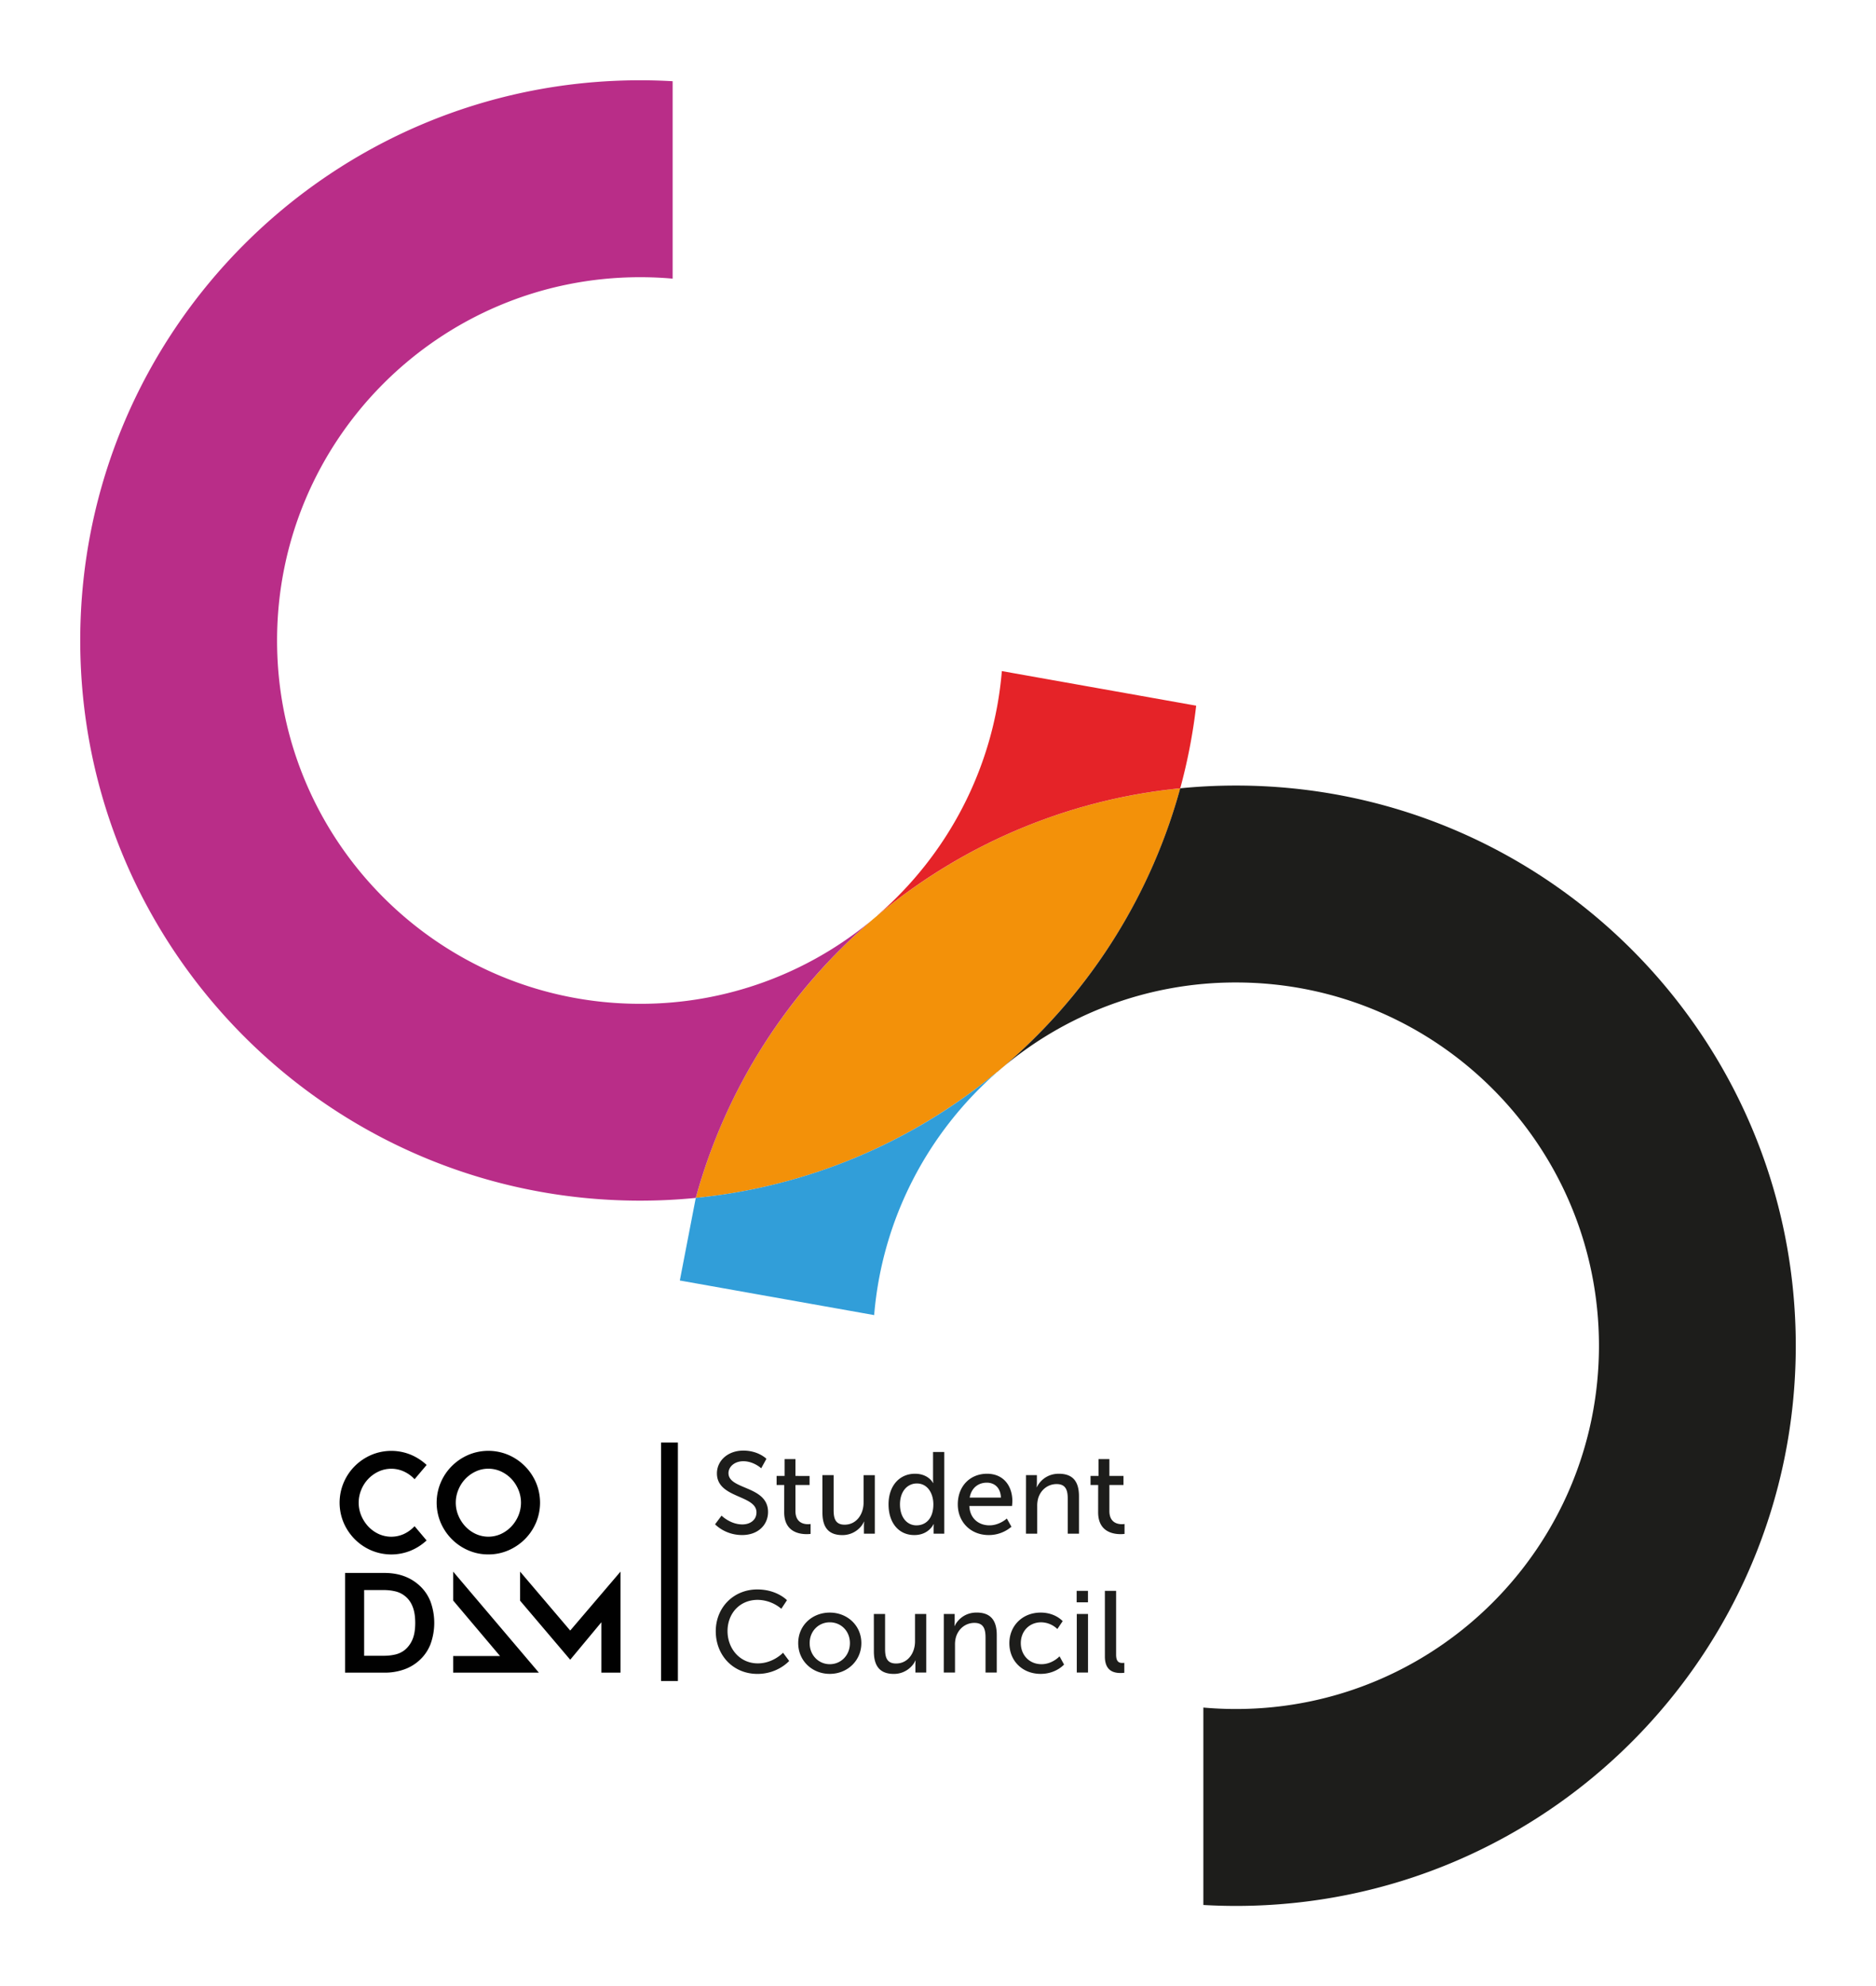
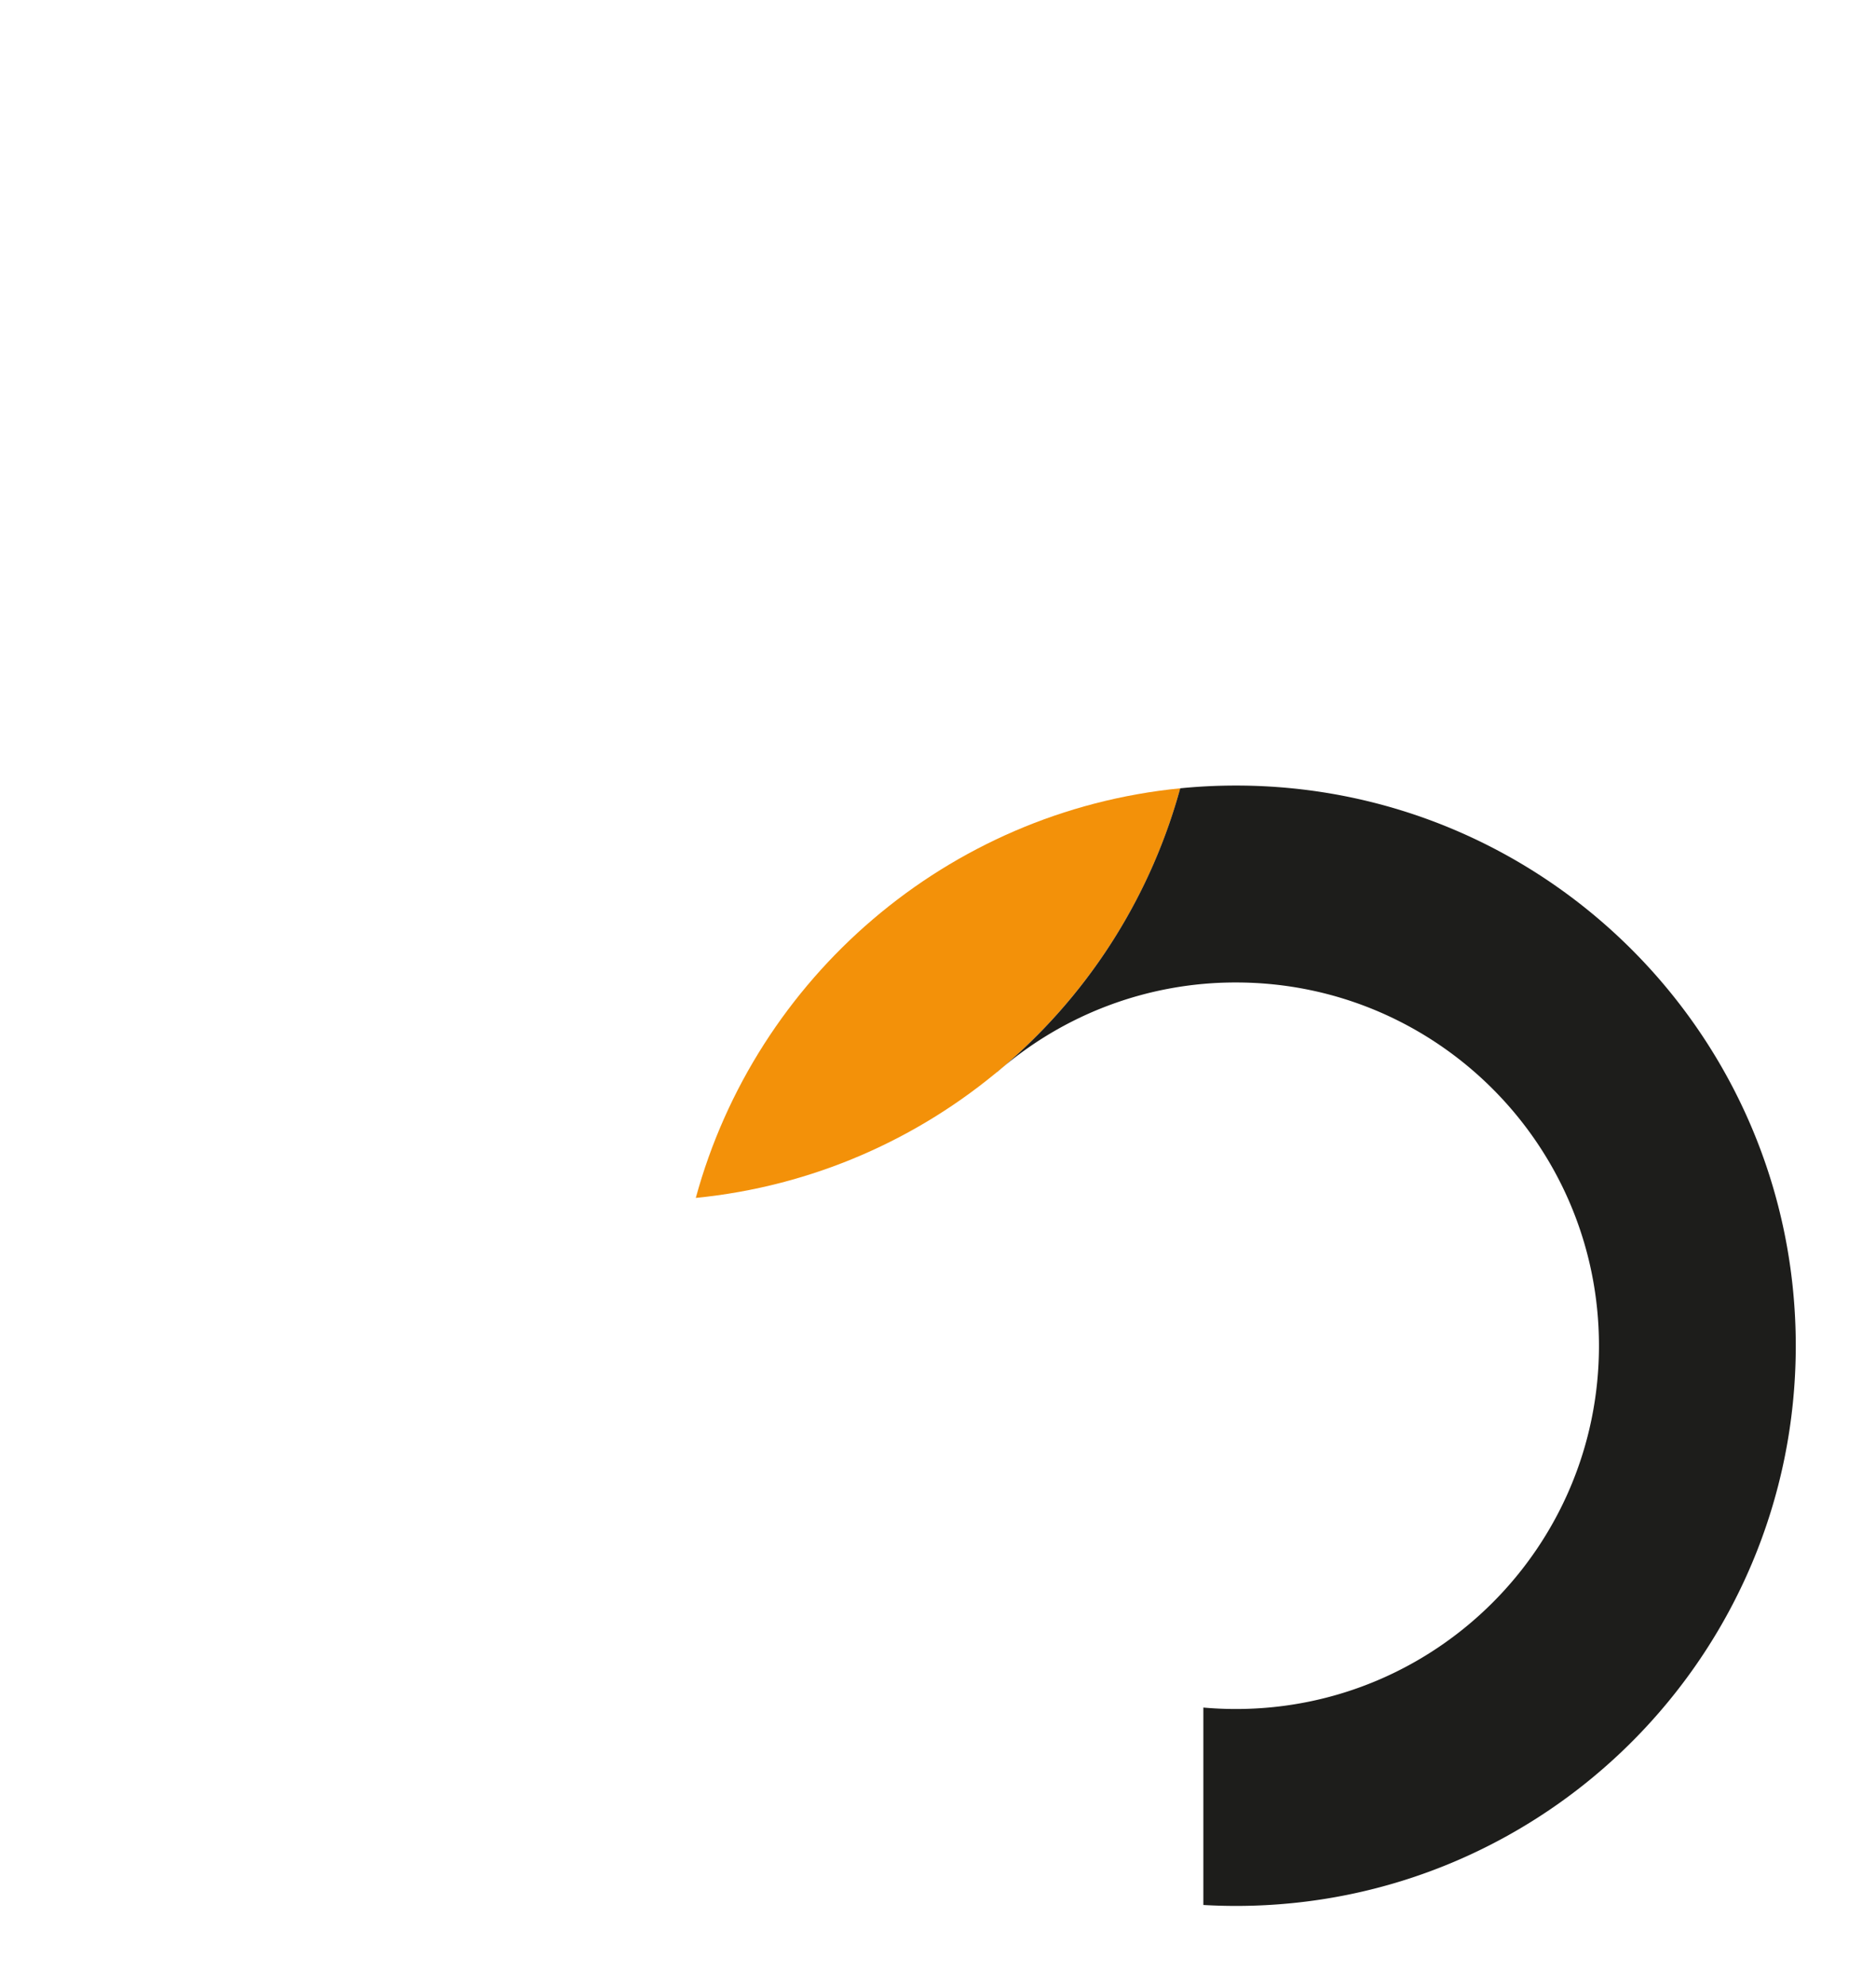
<svg xmlns="http://www.w3.org/2000/svg" class="h-8" viewBox="0 0 2338.16 2474.04">
  <defs>
    <style>.b{fill:#1d1d1b}.f{fill:#010101}</style>
  </defs>
  <path d="M1471 981.92c-290.66 28.7-528.9 235.74-603.8 510.2 290.63-28.7 528.88-235.75 603.8-510.2Z" style="fill:#f39109" />
  <path d="M1540.39 978.49q-35.15 0-69.41 3.43a698.15 698.15 0 0 1-228.1 353.22l.08.14a450.72 450.72 0 0 1 297.43-111.5c249.9 0 452.48 202.59 452.48 452.49s-202.58 452.48-452.48 452.48q-20.52 0-40.59-1.8v245.91q20.15 1.16 40.59 1.18c385.37 0 697.77-312.41 697.77-697.77s-312.4-697.78-697.77-697.78Z" class="b" />
-   <path d="M1241.81 1336a694.58 694.58 0 0 1-374.63 156.09L847.3 1595l242.2 43.09c10-120.09 66.94-226.85 152.39-301.92Z" style="fill:#319ed9" />
-   <path d="M1248.66 835.91c-10.13 121.4-68.19 229.18-155.2 304.36l.07.08A694.61 694.61 0 0 1 1471 981.92 694.88 694.88 0 0 0 1490.86 879Z" style="fill:#e52328" />
-   <path d="M867.18 1492.12A698 698 0 0 1 1089.25 1144a450.65 450.65 0 0 1-291.44 106.35c-249.9 0-452.48-202.58-452.48-452.48s202.54-452.58 452.44-452.58q20.52 0 40.59 1.79v-245.9Q818.21 100 797.77 100C412.4 100 100 412.4 100 797.77s312.4 697.77 697.77 697.77q35.15 0 69.41-3.42Z" style="fill:#b92d88" />
-   <path d="M899.32 1887.88s10.8 10.95 25.94 10.95c9.51 0 17.58-5.33 17.58-15 0-22-49.29-17.3-49.29-48.57 0-15.86 13.69-28.39 32.86-28.39 18.88 0 28.82 10.23 28.82 10.23l-6.48 11.82s-9.37-8.8-22.34-8.8c-10.81 0-18.45 6.78-18.45 14.85 0 21 49.29 15.42 49.29 48.42 0 15.71-12.1 28.68-32.28 28.68-21.62 0-33.72-13.4-33.72-13.4ZM977.43 1849.69h-9.51v-11.24h9.94v-21h13.55v21H1009v11.24h-17.59v32.43c0 14.55 10.23 16.43 15.56 16.43a16.79 16.79 0 0 0 3.32-.29v12.39a38.14 38.14 0 0 1-4.9.29c-9.37 0-28-2.88-28-27.24ZM1025 1837.44h14V1881c0 10.09 2 18.16 13.69 18.16 14.84 0 23.63-13.11 23.63-27.52v-34.16h14v72.92h-13.55v-9.65a47.31 47.31 0 0 1 .29-5.33h-.29c-3 7.2-12.53 16.71-26.8 16.71-16.43 0-24.93-8.64-24.93-28ZM1140.42 1835.71c16.87 0 22.49 11.53 22.49 11.53h.28a42.43 42.43 0 0 1-.28-4.9v-33.72h14v101.74h-13.26v-6.91c0-2.89.14-4.9.14-4.9h-.29s-5.91 13.54-23.92 13.54c-19.74 0-32.14-15.56-32.14-38.19-.02-23.2 13.67-38.19 32.98-38.19Zm1.88 64.28c10.81 0 21-7.64 21-26.23 0-13-6.77-25.94-20.61-25.94-11.53 0-21 9.51-21 26.08 0 15.85 8.5 26.1 20.61 26.1ZM1230.21 1835.71c20.61 0 31.56 15.28 31.56 34.16 0 1.87-.43 6.05-.43 6.05h-53.18c.72 16 12.11 24.07 25.08 24.07 12.54 0 21.62-8.51 21.62-8.51l5.76 10.24a43.43 43.43 0 0 1-28.25 10.37c-22.91 0-38.62-16.57-38.62-38.19 0-23.2 15.71-38.19 36.46-38.19Zm17.29 29.69c-.43-12.54-8.21-18.59-17.58-18.59-10.66 0-19.31 6.63-21.33 18.59ZM1278.78 1837.44h13.54v9.66a52.62 52.62 0 0 1-.28 5.33h.28c2.89-6.34 11.53-16.72 27.39-16.72 17.15 0 25.07 9.37 25.07 28v46.69h-14v-43.52c0-10.23-2.16-18.3-13.83-18.3-11.1 0-20 7.35-23.06 17.87a34.65 34.65 0 0 0-1.15 9.8v34.15h-14ZM1368.71 1849.69h-9.51v-11.24h9.94v-21h13.55v21h17.58v11.24h-17.58v32.43c0 14.55 10.23 16.43 15.56 16.43a16.79 16.79 0 0 0 3.32-.29v12.39a38.14 38.14 0 0 1-4.9.29c-9.37 0-28-2.88-28-27.24ZM943.85 1979.83c24.5 0 37 13.4 37 13.4l-7.06 10.67a46.43 46.43 0 0 0-29.41-11.1c-22.77 0-37.61 17.29-37.61 38.91s15.13 40.21 37.76 40.21c19.17 0 31.42-13.26 31.42-13.26l7.64 10.23s-14 16.15-39.49 16.15c-30.56 0-52-23.35-52-53.18.01-29.55 22.2-52.03 51.75-52.03ZM1034.21 2008.65c21.76 0 39.34 16 39.34 38S1056 2085 1034.21 2085s-39.35-16.15-39.35-38.34 17.59-38.01 39.35-38.01Zm0 64.28c13.84 0 25.08-10.95 25.08-26.23s-11.24-25.94-25.08-25.94-25.08 10.81-25.08 25.94c0 15.3 11.39 26.23 25.08 26.23ZM1089.12 2010.38h14v43.53c0 10.09 2 18.16 13.69 18.16 14.84 0 23.63-13.12 23.63-27.53v-34.16h14v72.93h-13.54v-9.66a49 49 0 0 1 .28-5.33h-.28c-3 7.2-12.54 16.72-26.81 16.72-16.43 0-24.93-8.65-24.93-28ZM1176.31 2010.38h13.55v9.62a50.83 50.83 0 0 1-.29 5.33h.29c2.88-6.34 11.53-16.72 27.38-16.72 17.15 0 25.08 9.37 25.08 28v46.7h-14v-43.53c0-10.23-2.17-18.3-13.84-18.3-11.1 0-20 7.35-23.06 17.87a34.7 34.7 0 0 0-1.15 9.8v34.16h-14ZM1297.08 2008.65c18.3 0 27.38 10.67 27.38 10.67l-6.63 9.8a29.52 29.52 0 0 0-20.17-8.36c-14.7 0-25.37 11-25.37 25.94s10.67 26.23 25.8 26.23c13.55 0 22.48-9.8 22.48-9.8l5.62 10.23s-10.09 11.64-29.11 11.64c-22.91 0-39.06-16.29-39.06-38.19-.02-21.58 16.15-38.16 39.06-38.16ZM1341.9 1981.56h14.1v14.27h-14.1Zm.15 28.82h14v72.93h-14ZM1377.07 1981.56h14V2061c0 8.79 3.45 10.38 7.78 10.38a21.55 21.55 0 0 0 2.45-.15v12.4a40.36 40.36 0 0 1-4.61.28c-7.93 0-19.6-2.16-19.6-20.46Z" class="b" />
-   <path d="M531.66 1918.78a65.81 65.81 0 0 1-18.94 12.36 64 64 0 0 1-50.06 0 64.87 64.87 0 0 1-20.44-13.85 66.3 66.3 0 0 1-13.85-20.44 64.19 64.19 0 0 1 0-50.15 64.75 64.75 0 0 1 13.85-20.54 66.27 66.27 0 0 1 20.44-13.84 64 64 0 0 1 50.06 0 66.22 66.22 0 0 1 19 12.45l-15 17.74-.34-.33a42.39 42.39 0 0 0-12.89-9.23 37.8 37.8 0 0 0-31.64 0 42.66 42.66 0 0 0-21.59 22.74 41.78 41.78 0 0 0 0 32.17 46.14 46.14 0 0 0 8.71 13.51 42.1 42.1 0 0 0 12.88 9.33 37.9 37.9 0 0 0 31.64 0 42.63 42.63 0 0 0 12.89-9.33 2.15 2.15 0 0 1 .34-.33ZM479.06 2083.48h-49v-124.21h49q26.61 0 43.71 15.63a52.89 52.89 0 0 1 13.8 20.1 77.51 77.51 0 0 1 0 52.94 53.07 53.07 0 0 1-13.8 20.1 55.26 55.26 0 0 1-19.43 11.54 72.4 72.4 0 0 1-24.28 3.9Zm-25.2-21.06h25.29a61.42 61.42 0 0 0 13.42-1.54 29.76 29.76 0 0 0 12.31-6 33.9 33.9 0 0 0 9.09-12.46c2.35-5.34 3.55-12.26 3.55-20.87s-1.2-15.58-3.55-21a30.31 30.31 0 0 0-21.59-18.42 60.78 60.78 0 0 0-13.23-1.54h-25.29ZM608.6 1936.19a61.72 61.72 0 0 1-25-5.1 64.77 64.77 0 0 1-20.43-13.85 66.12 66.12 0 0 1-13.85-20.44 64.19 64.19 0 0 1 0-50.15 64.54 64.54 0 0 1 13.85-20.53 66.08 66.08 0 0 1 20.43-13.85 64 64 0 0 1 50.06 0 65.27 65.27 0 0 1 20.44 13.85 66 66 0 0 1 13.9 20.53 64.19 64.19 0 0 1 0 50.15 65.27 65.27 0 0 1-13.85 20.44 66.12 66.12 0 0 1-20.44 13.85 61.87 61.87 0 0 1-25.11 5.1Zm.1-106.76a36.69 36.69 0 0 0-15.82 3.47 42.56 42.56 0 0 0-21.59 22.74 41.67 41.67 0 0 0 0 32.17 46.11 46.11 0 0 0 8.7 13.51 41.86 41.86 0 0 0 12.89 9.33 37.8 37.8 0 0 0 31.64 0 42.7 42.7 0 0 0 12.89-9.33 44.69 44.69 0 0 0 8.7-13.51 41.78 41.78 0 0 0 0-32.17 44.47 44.47 0 0 0-8.7-13.51 42.81 42.81 0 0 0-12.89-9.23 37.49 37.49 0 0 0-15.82-3.47ZM773.35 1957.63l-62.66 73.39-62.46-73.39v36.21l62.46 73.53 38.85-46.69v62.8h23.81v-125.85zM671.64 2083.48l-106.85-125.85v35.97l58.43 69.15h-58.43v20.73h106.85zM823.9 1796.83h21v297.03h-21z" class="f" />
</svg>